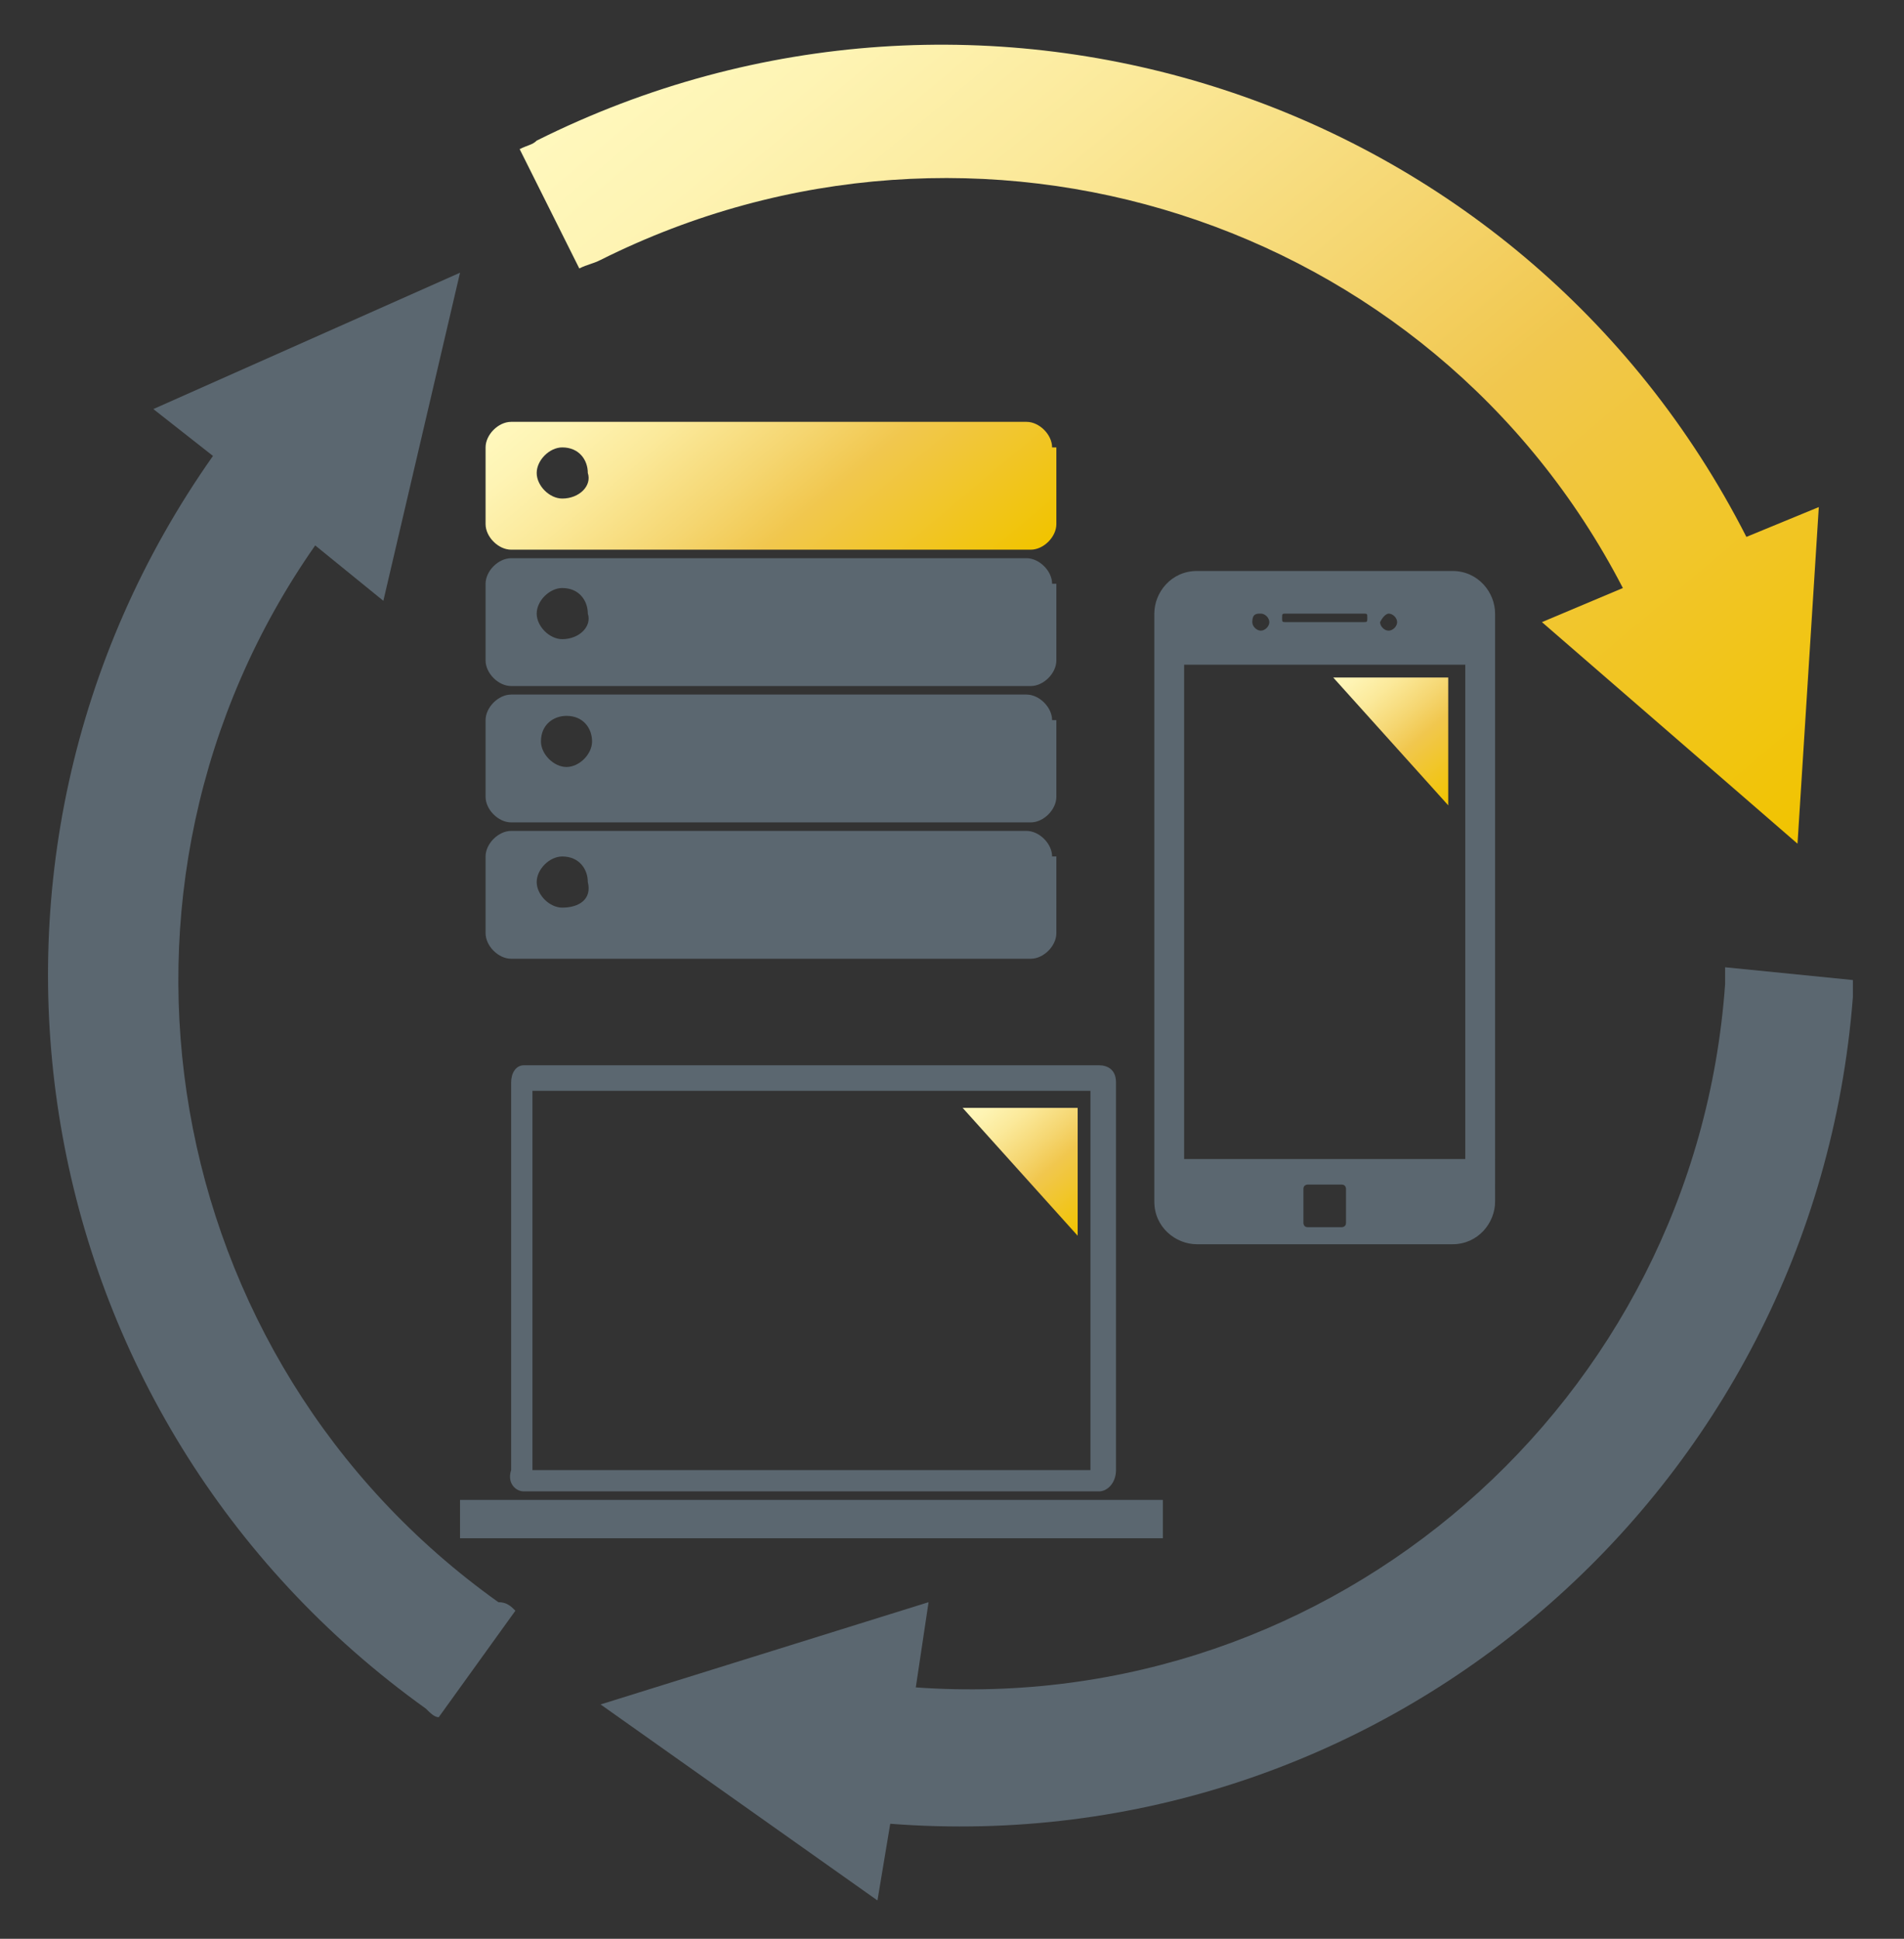
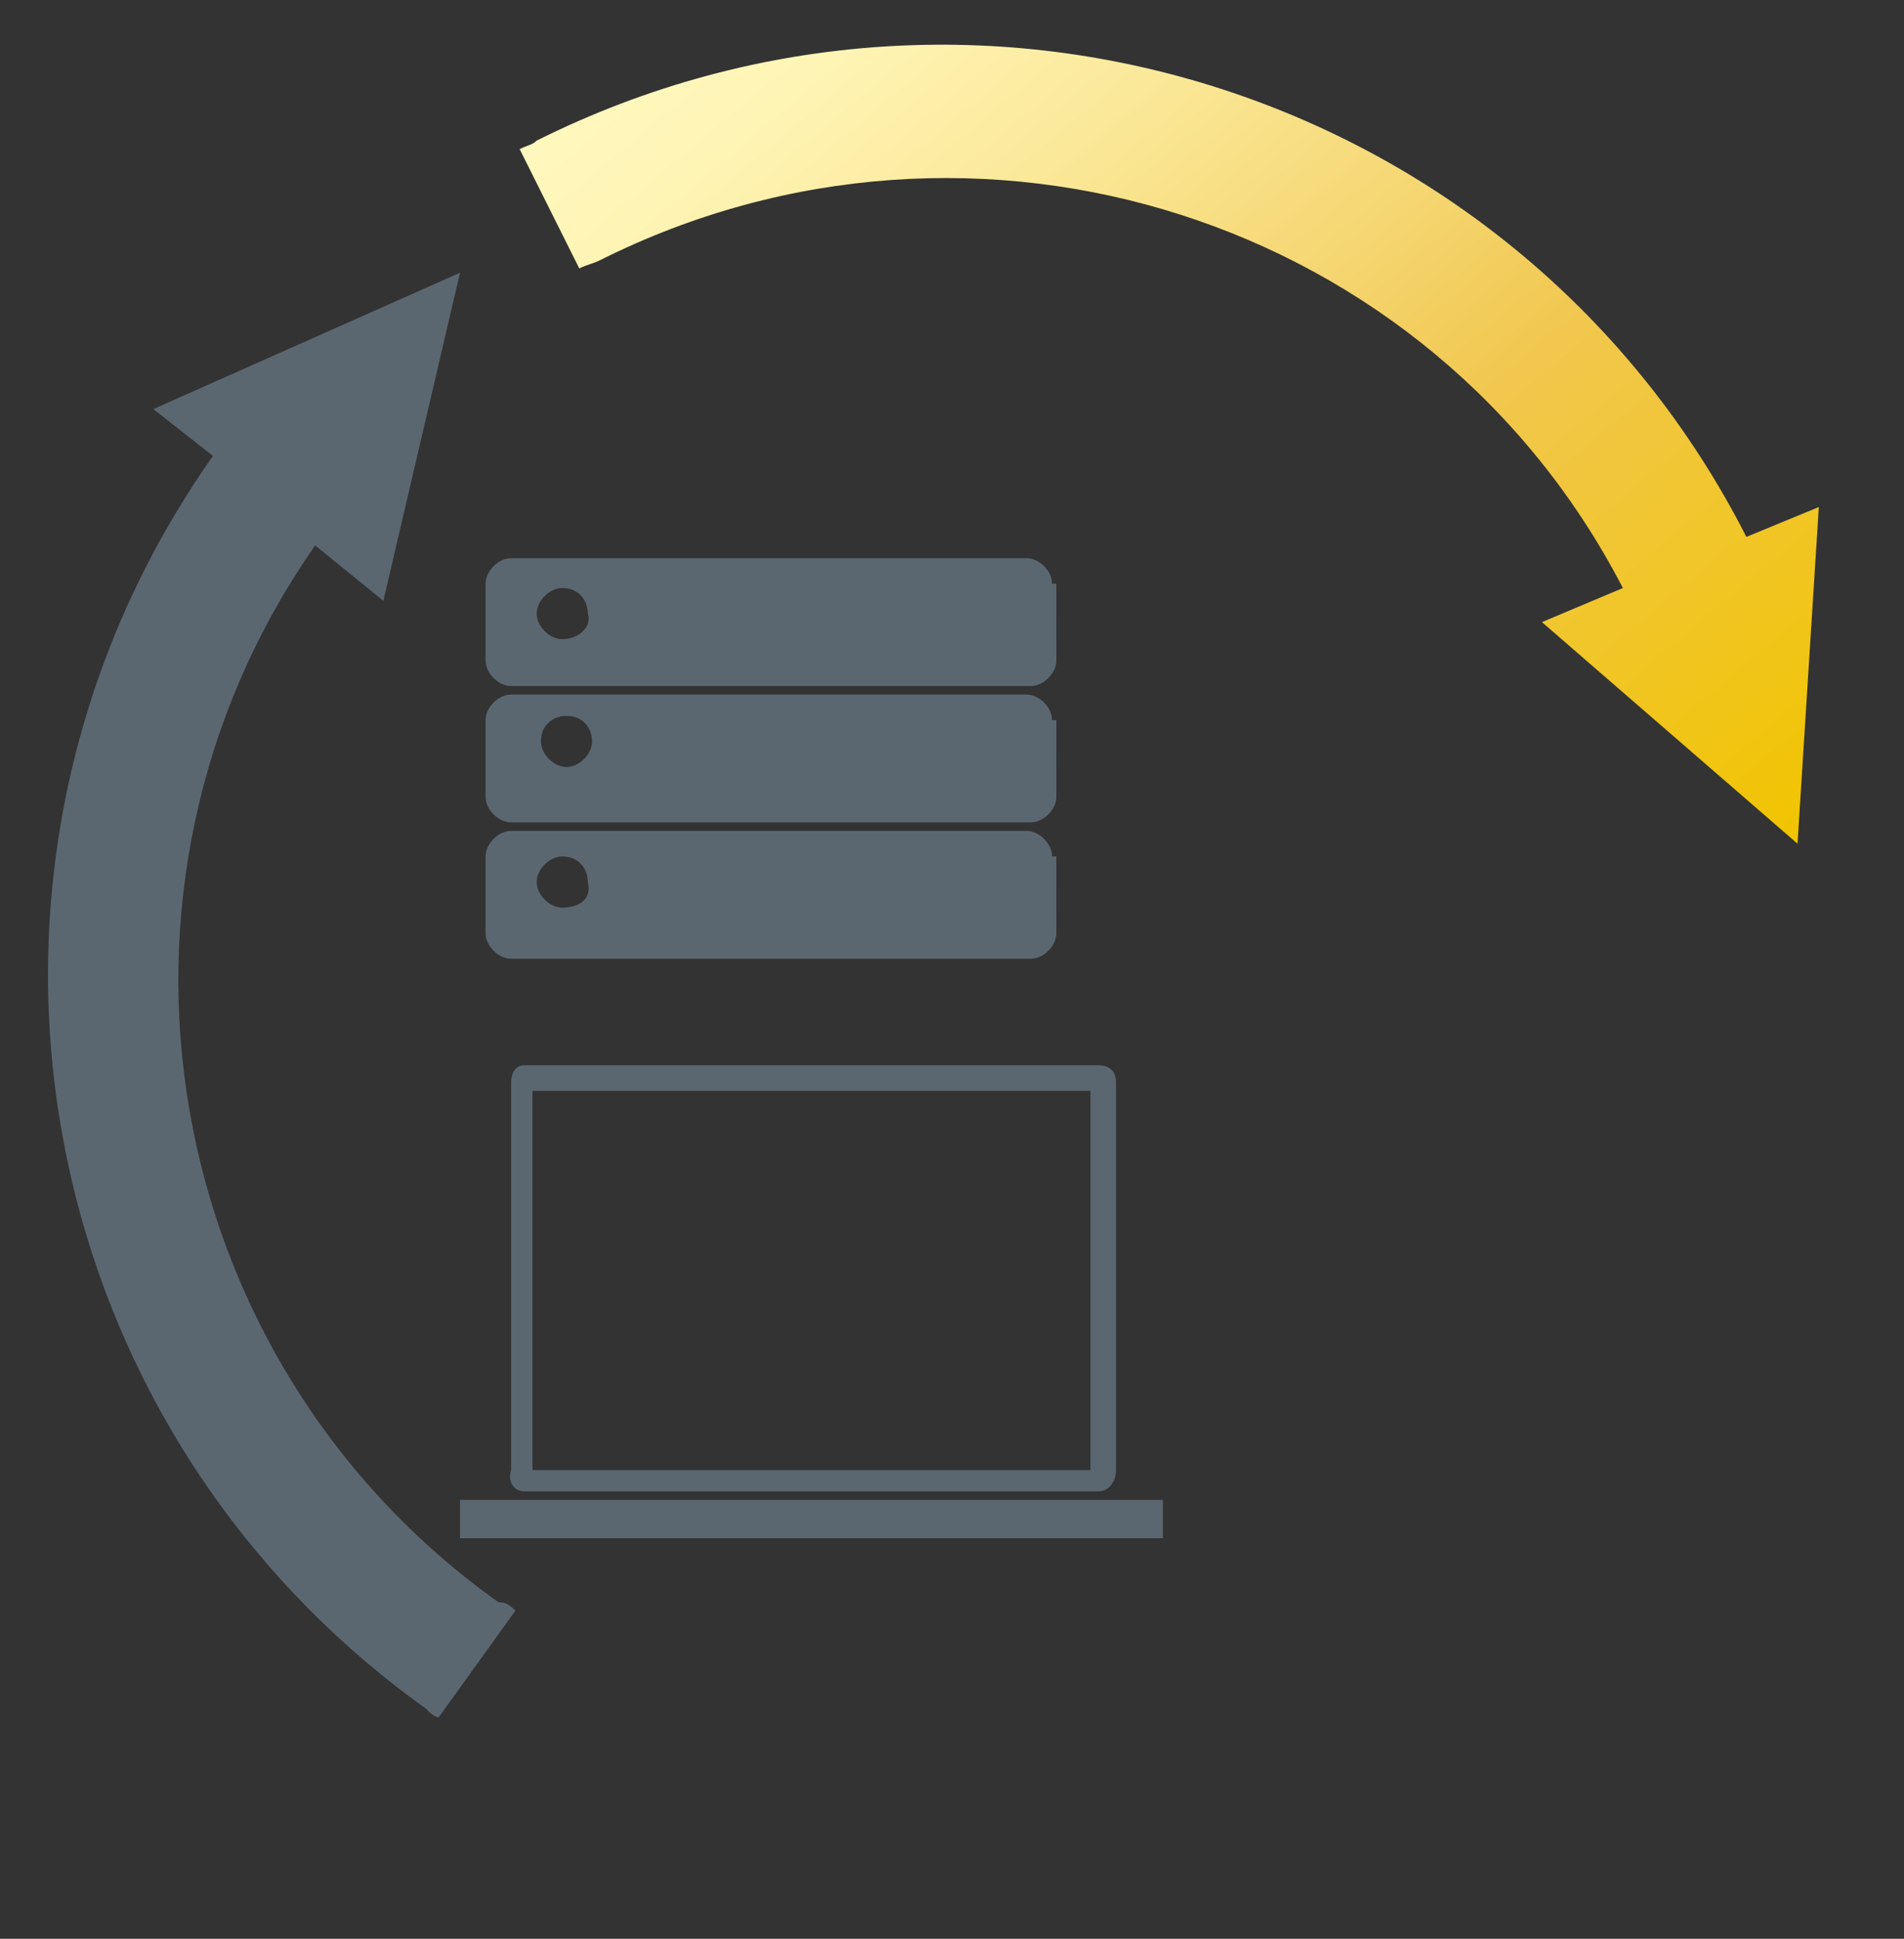
<svg xmlns="http://www.w3.org/2000/svg" version="1.1" id="Ebene_1" x="0px" y="0px" viewBox="0 0 44.7 45.5" style="enable-background:new 0 0 44.7 45.5;" xml:space="preserve">
  <rect x="0" y="0" width="44.7" height="45.5" fill="#333333" stroke="none" />
  <style type="text/css">
	.st0{fill:url(#SVGID_1_);}
	.st1{fill:#5B6770;}
	.st2{fill:url(#SVGID_00000158737428512891544260000000303875858798302113_);}
	.st3{fill:url(#SVGID_00000073690816925914554800000016192315391157922199_);}
	.st4{fill-rule:evenodd;clip-rule:evenodd;fill:url(#SVGID_00000178917279010669862830000009801441490637302411_);}
	.st5{fill-rule:evenodd;clip-rule:evenodd;fill:#5B6770;}
</style>
  <g>
    <linearGradient id="SVGID_1_" gradientUnits="userSpaceOnUse" x1="18.844" y1="-2.003" x2="39.212" y2="22.27">
      <stop offset="1.246007e-07" style="stop-color:#FFF8BD" />
      <stop offset="9.480152e-02" style="stop-color:#FEF4B4" />
      <stop offset="0.253" style="stop-color:#FBE99A" />
      <stop offset="0.452" style="stop-color:#F5D671" />
      <stop offset="0.6" style="stop-color:#F1C74E" />
      <stop offset="1" style="stop-color:#F1C400" />
    </linearGradient>
    <path class="st0" d="M14.1,6.1c8.8-4.4,19.5-1,24,7.7l-1.9,0.8l6,5.2l0.5-7.9l-1.7,0.7c0,0,0,0,0,0C35.7,2.2,23-1.9,12.6,3.3   c-0.1,0.1-0.2,0.1-0.4,0.2l1.4,2.8C13.8,6.2,13.9,6.2,14.1,6.1z" />
-     <path class="st1" d="M40.5,22.7c0,0.1,0,0.3,0,0.4c-0.7,9.8-9.2,17.2-19,16.5l0.3-2L14.1,40l6.5,4.6l0.3-1.8c0,0,0,0,0,0   c11.6,0.9,21.7-7.8,22.6-19.4c0-0.1,0-0.3,0-0.4L40.5,22.7z" />
    <path class="st1" d="M7.4,12.8L9,14.1l1.8-7.7L3.6,9.6L5,10.7c0,0,0,0,0,0c-6.7,9.5-4.5,22.6,5,29.4c0.1,0.1,0.2,0.2,0.3,0.2   l1.8-2.5c-0.1-0.1-0.2-0.2-0.4-0.2C3.7,31.9,1.8,20.8,7.4,12.8z" />
  </g>
  <g>
    <g>
      <path class="st1" d="M12.3,35h13.5c0.2,0,0.4-0.2,0.4-0.5v-9.1c0-0.3-0.2-0.4-0.4-0.4H12.3c-0.2,0-0.3,0.2-0.3,0.4v9.1    C11.9,34.8,12.1,35,12.3,35z M12.5,25.6h13.1v8.9H12.5V25.6z" />
      <path class="st1" d="M10.8,35.2v0.9h0.6c0,0,0,0,0,0h15.3c0,0,0,0,0,0h0.6v-0.4v-0.5v0H10.8z" />
    </g>
    <linearGradient id="SVGID_00000054985157897098041650000014383173514397538968_" gradientUnits="userSpaceOnUse" x1="23.421" y1="25.321" x2="25.99" y2="28.383">
      <stop offset="1.246007e-07" style="stop-color:#FFF8BD" />
      <stop offset="9.480152e-02" style="stop-color:#FEF4B4" />
      <stop offset="0.253" style="stop-color:#FBE99A" />
      <stop offset="0.452" style="stop-color:#F5D671" />
      <stop offset="0.6" style="stop-color:#F1C74E" />
      <stop offset="1" style="stop-color:#F1C400" />
    </linearGradient>
-     <polygon style="fill:url(#SVGID_00000054985157897098041650000014383173514397538968_);" points="25.3,26 22.6,26 25.3,29  " />
  </g>
  <g>
-     <path class="st1" d="M34.1,13.4h-6c-0.6,0-1,0.5-1,1v13.8c0,0.6,0.5,1,1,1h6c0.6,0,1-0.5,1-1V14.4C35.1,13.9,34.7,13.4,34.1,13.4z    M32.6,14.4c0.1,0,0.2,0.1,0.2,0.2c0,0.1-0.1,0.2-0.2,0.2s-0.2-0.1-0.2-0.2C32.5,14.4,32.6,14.4,32.6,14.4z M30.2,14.4H32   c0.1,0,0.1,0,0.1,0.1s0,0.1-0.1,0.1h-1.8c-0.1,0-0.1,0-0.1-0.1S30.1,14.4,30.2,14.4z M29.6,14.4c0.1,0,0.2,0.1,0.2,0.2   c0,0.1-0.1,0.2-0.2,0.2c-0.1,0-0.2-0.1-0.2-0.2C29.4,14.4,29.5,14.4,29.6,14.4z M31.6,28.7c0,0.1-0.1,0.1-0.1,0.1h-0.8   c-0.1,0-0.1-0.1-0.1-0.1v-0.8c0-0.1,0.1-0.1,0.1-0.1h0.8c0.1,0,0.1,0.1,0.1,0.1V28.7z M34.4,27.2h-6.6V15.6h6.6V27.2z" />
    <linearGradient id="SVGID_00000052093383077584180410000000616297830088718733_" gradientUnits="userSpaceOnUse" x1="32.085" y1="15.202" x2="34.675" y2="18.288">
      <stop offset="1.246007e-07" style="stop-color:#FFF8BD" />
      <stop offset="9.480152e-02" style="stop-color:#FEF4B4" />
      <stop offset="0.253" style="stop-color:#FBE99A" />
      <stop offset="0.452" style="stop-color:#F5D671" />
      <stop offset="0.6" style="stop-color:#F1C74E" />
      <stop offset="1" style="stop-color:#F1C400" />
    </linearGradient>
-     <polygon style="fill:url(#SVGID_00000052093383077584180410000000616297830088718733_);" points="34,15.9 31.3,15.9 34,18.9  " />
  </g>
  <g>
    <linearGradient id="SVGID_00000054969071652746070960000006194282296973332886_" gradientUnits="userSpaceOnUse" x1="14.741" y1="7.43" x2="21.404" y2="15.37">
      <stop offset="1.246007e-07" style="stop-color:#FFF8BD" />
      <stop offset="9.480152e-02" style="stop-color:#FEF4B4" />
      <stop offset="0.253" style="stop-color:#FBE99A" />
      <stop offset="0.452" style="stop-color:#F5D671" />
      <stop offset="0.6" style="stop-color:#F1C74E" />
      <stop offset="1" style="stop-color:#F1C400" />
    </linearGradient>
-     <path style="fill-rule:evenodd;clip-rule:evenodd;fill:url(#SVGID_00000054969071652746070960000006194282296973332886_);" d="   M24.7,10.5c0-0.3-0.3-0.6-0.6-0.6H12c-0.3,0-0.6,0.3-0.6,0.6v1.8c0,0.3,0.3,0.6,0.6,0.6h12.2c0.3,0,0.6-0.3,0.6-0.6V10.5z    M13.2,11.7c-0.3,0-0.6-0.3-0.6-0.6c0-0.3,0.3-0.6,0.6-0.6c0.4,0,0.6,0.3,0.6,0.6C13.9,11.4,13.6,11.7,13.2,11.7z" />
    <path class="st5" d="M24.7,13.7c0-0.3-0.3-0.6-0.6-0.6H12c-0.3,0-0.6,0.3-0.6,0.6v1.8c0,0.3,0.3,0.6,0.6,0.6h12.2   c0.3,0,0.6-0.3,0.6-0.6V13.7z M13.2,15c-0.3,0-0.6-0.3-0.6-0.6c0-0.3,0.3-0.6,0.6-0.6c0.4,0,0.6,0.3,0.6,0.6   C13.9,14.7,13.6,15,13.2,15z" />
    <path class="st5" d="M24.7,16.9c0-0.3-0.3-0.6-0.6-0.6H12c-0.3,0-0.6,0.3-0.6,0.6v1.8c0,0.3,0.3,0.6,0.6,0.6h12.2   c0.3,0,0.6-0.3,0.6-0.6V16.9z M13.3,18c-0.3,0-0.6-0.3-0.6-0.6c0-0.4,0.3-0.6,0.6-0.6c0.4,0,0.6,0.3,0.6,0.6   C13.9,17.7,13.6,18,13.3,18z" />
    <path class="st5" d="M24.7,20.1c0-0.3-0.3-0.6-0.6-0.6H12c-0.3,0-0.6,0.3-0.6,0.6v1.8c0,0.3,0.3,0.6,0.6,0.6h12.2   c0.3,0,0.6-0.3,0.6-0.6V20.1z M13.2,21.3c-0.3,0-0.6-0.3-0.6-0.6c0-0.3,0.3-0.6,0.6-0.6c0.4,0,0.6,0.3,0.6,0.6   C13.9,21.1,13.6,21.3,13.2,21.3z" />
  </g>
</svg>